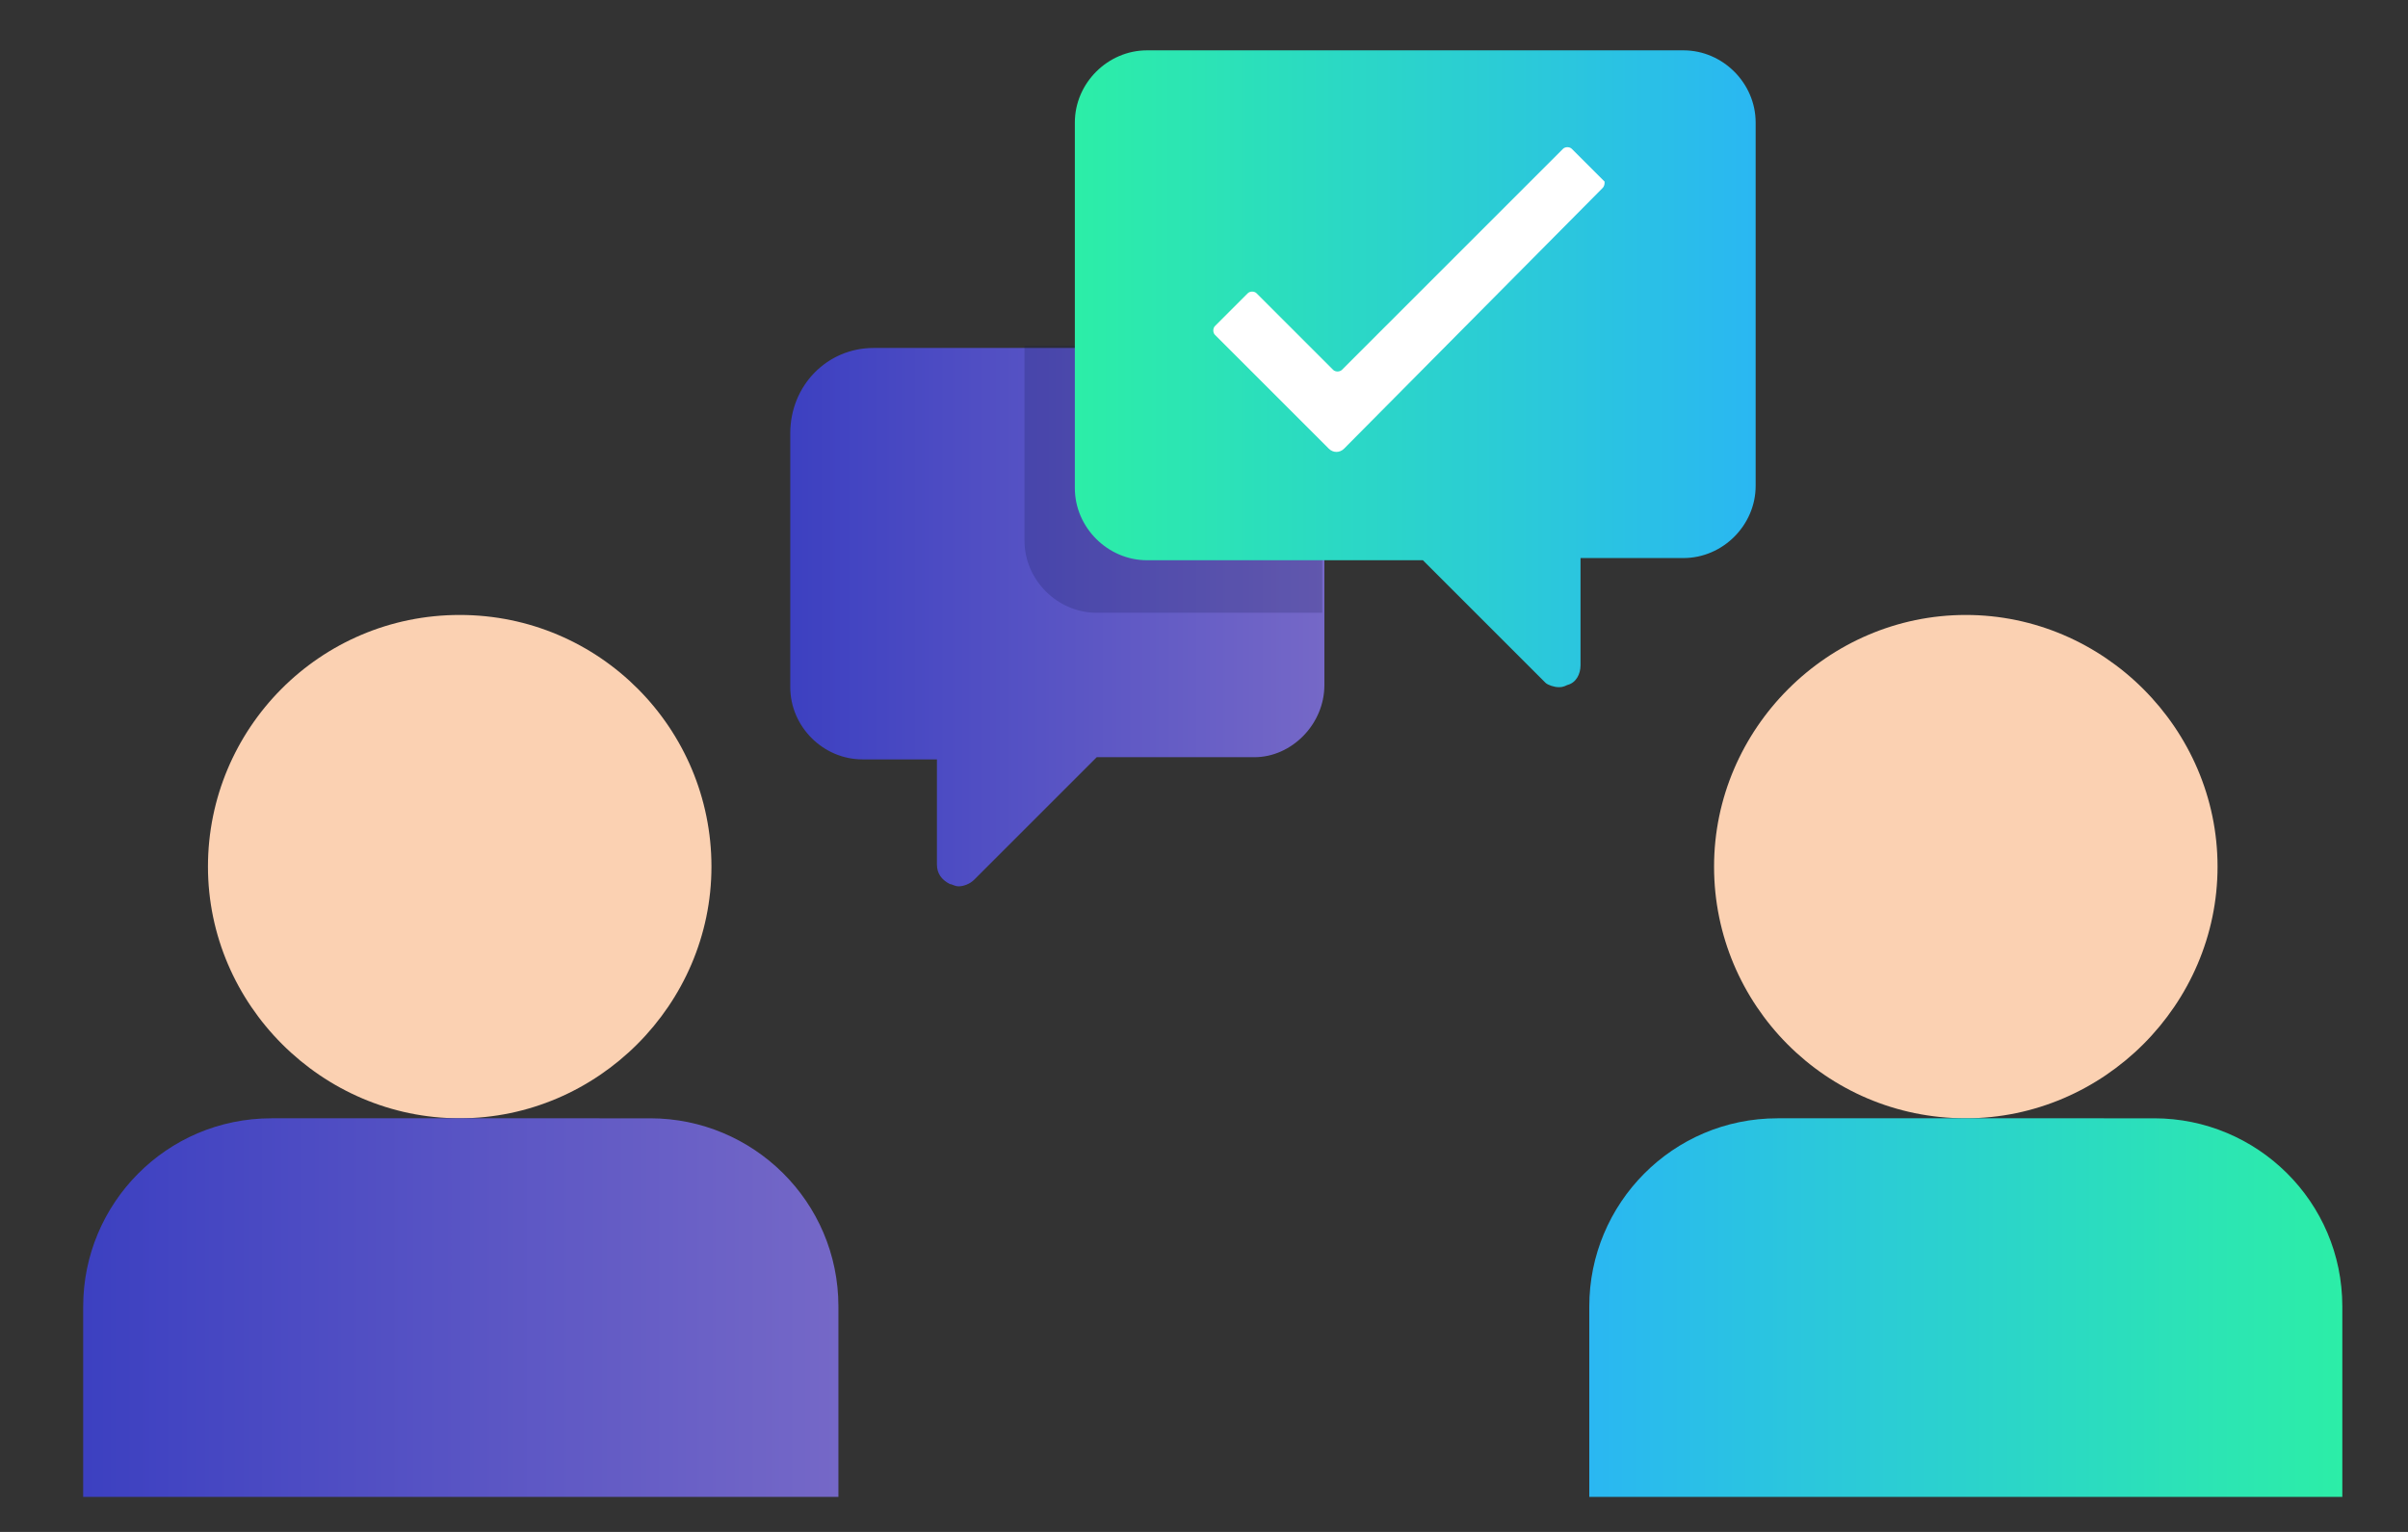
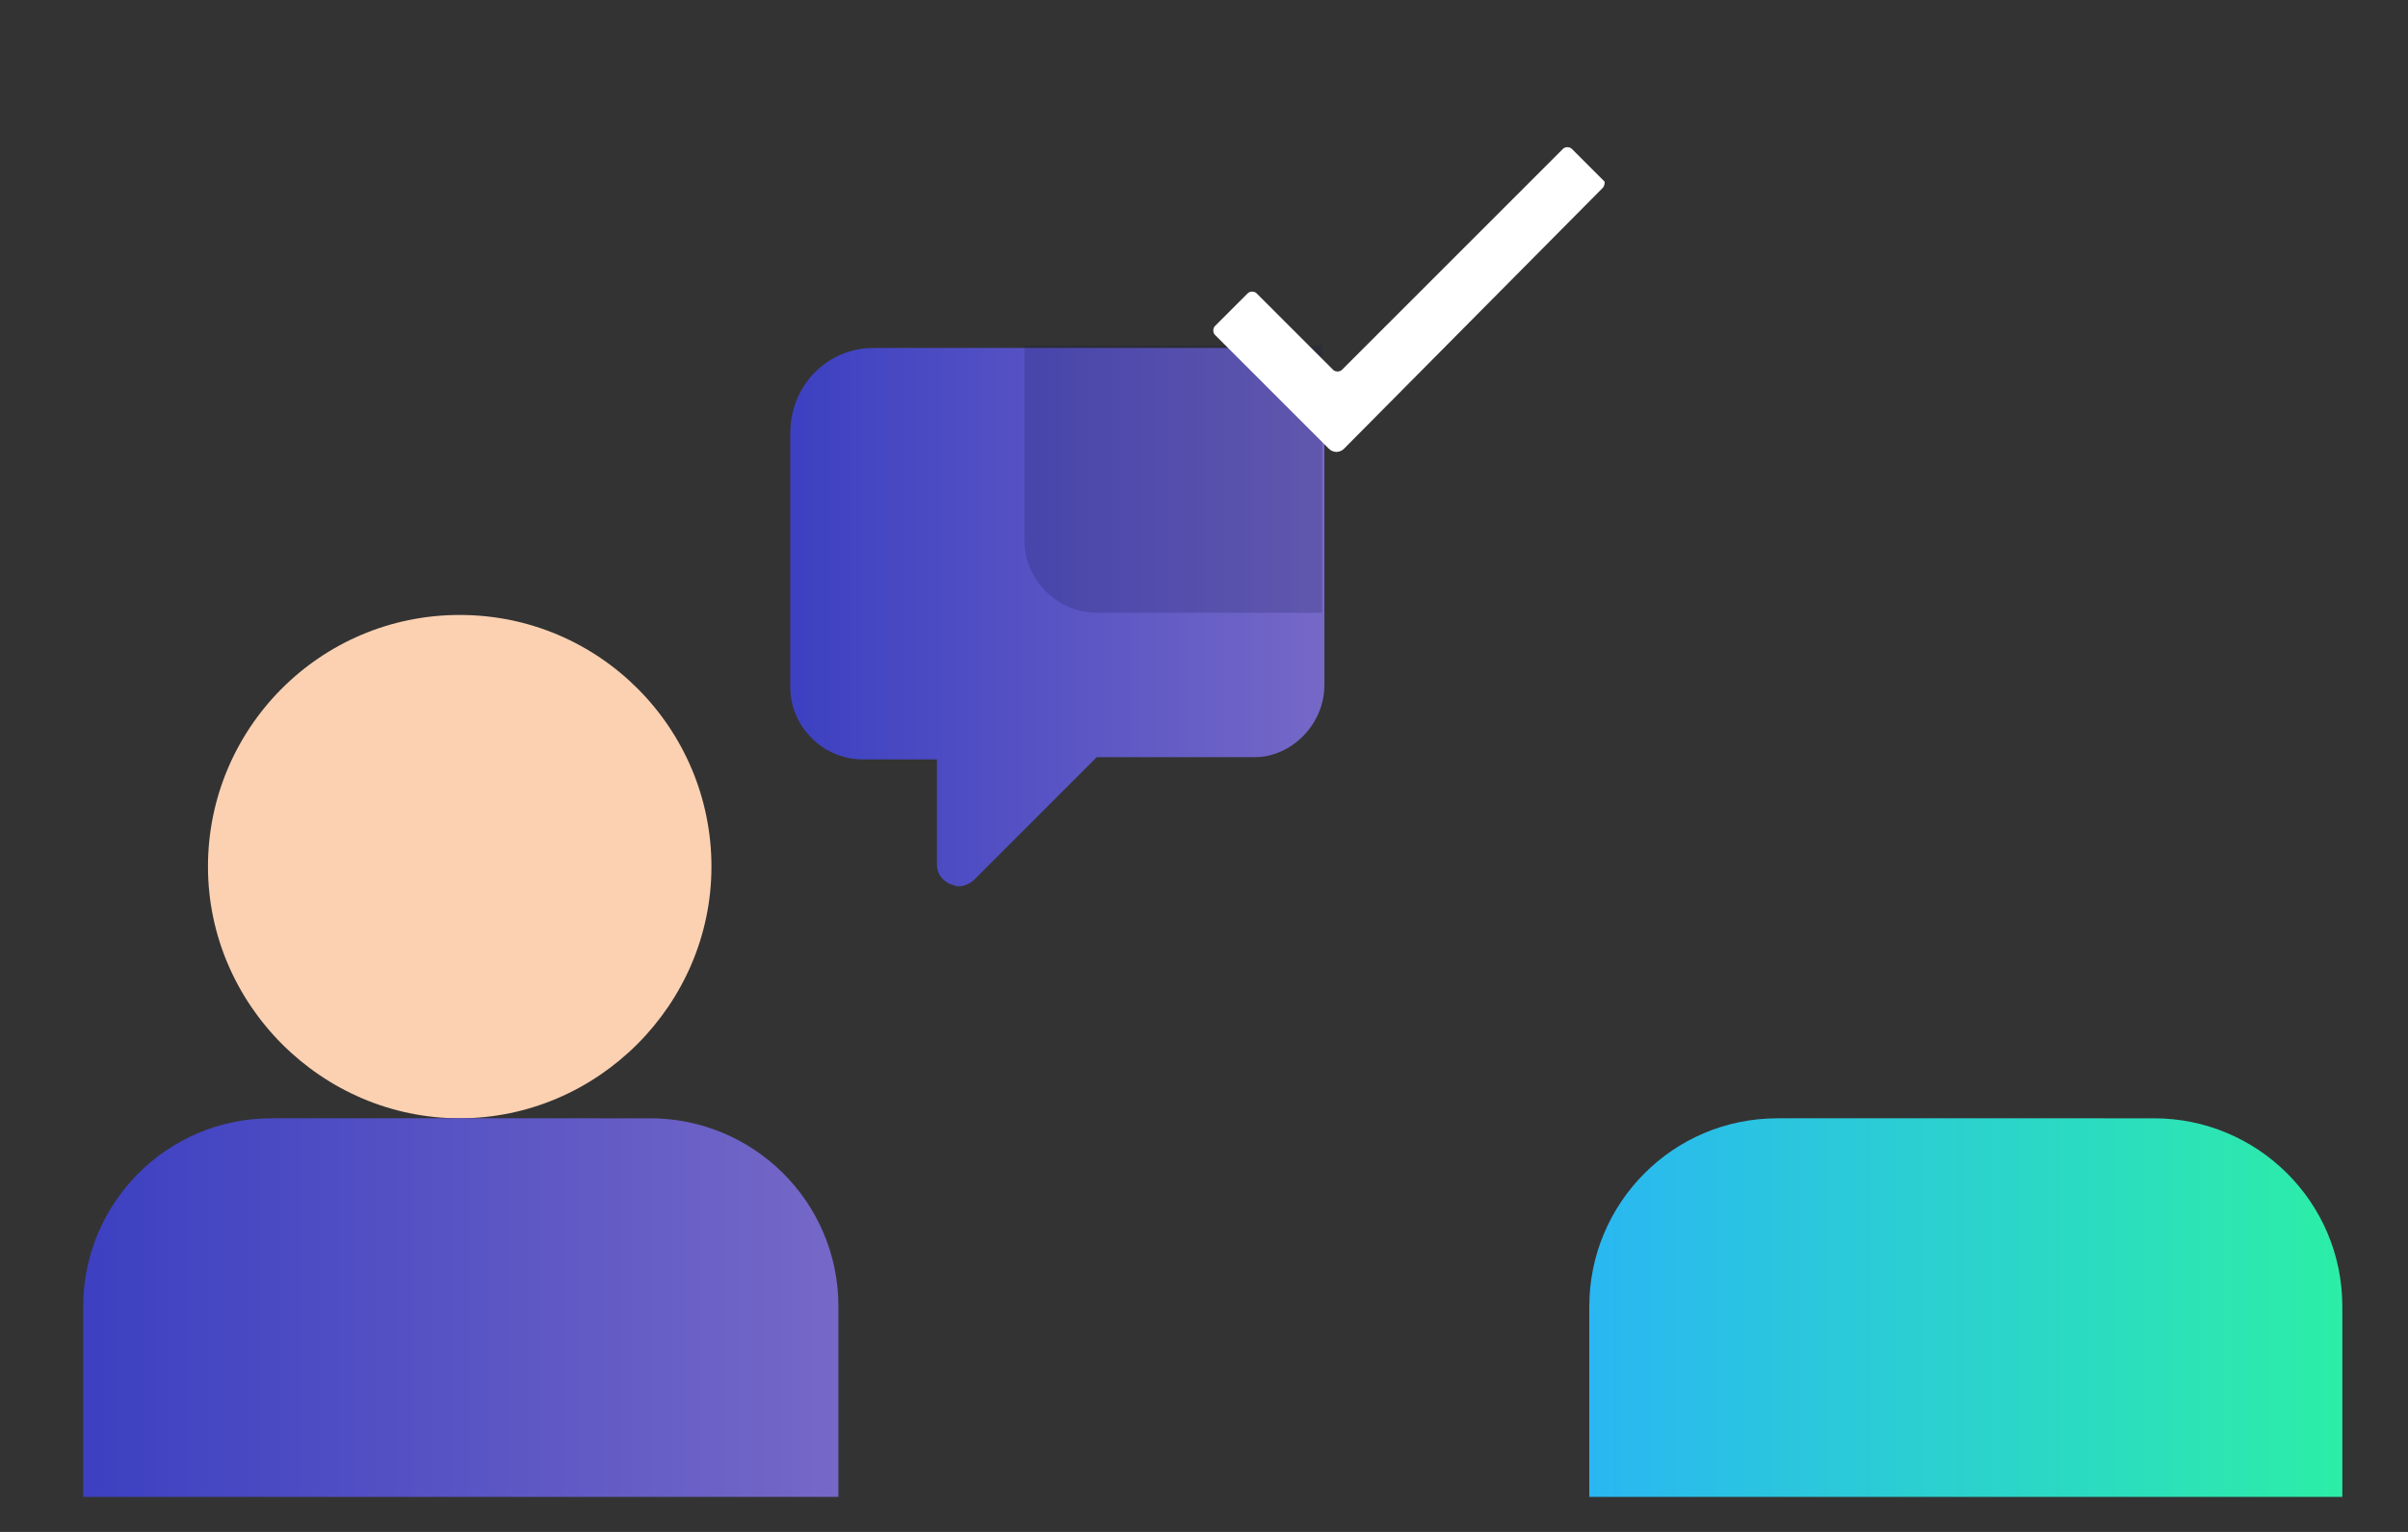
<svg xmlns="http://www.w3.org/2000/svg" version="1.1" id="Calque_1" x="0px" y="0px" viewBox="0 0 110 70" style="enable-background:new 0 0 110 70;" xml:space="preserve">
  <rect x="0" y="0" width="110" height="70" fill="#333333" stroke="none" />
  <style type="text/css">
	.st0{fill:url(#SVGID_1_);}
	.st1{opacity:0.2;fill:#0F1648;enable-background:new    ;}
	.st2{fill:url(#SVGID_2_);}
	.st3{fill:#FBD1B2;}
	.st4{fill:url(#SVGID_3_);}
	.st5{fill:url(#SVGID_4_);}
	.st6{fill:#FFFFFF;}
</style>
  <g>
    <g>
      <linearGradient id="SVGID_1_" gradientUnits="userSpaceOnUse" x1="51.868" y1="42.61" x2="76.311" y2="42.61" gradientTransform="matrix(1 0 0 -1 -15.86 70.724)">
        <stop offset="0" style="stop-color:#3C40C1" />
        <stop offset="1" style="stop-color:#7568C7" />
      </linearGradient>
      <path class="st0" d="M60.5,31.3V19.2c0-1.8-1.5-3.3-3.3-3.3l-17.3,0c-2.1,0-3.8,1.7-3.8,3.9v11.6c0,1.8,1.5,3.3,3.3,3.3h3.4v4.8    c0,0.4,0.2,0.7,0.6,0.9c0.1,0,0.2,0.1,0.4,0.1c0.2,0,0.5-0.1,0.7-0.3l5.6-5.6h7.2C59,34.6,60.5,33.1,60.5,31.3" />
      <path class="st1" d="M46.7,15.8h13.6l0.1-0.2V28H50.1c-1.8,0-3.3-1.5-3.3-3.3V15.8z" />
      <g>
        <linearGradient id="SVGID_2_" gradientUnits="userSpaceOnUse" x1="21.847" y1="53.867" x2="52.89" y2="53.867" gradientTransform="matrix(1 0 0 -1 27.263 70.724)">
          <stop offset="0" style="stop-color:#2CEEA7" />
          <stop offset="1" style="stop-color:#2AB7F2" />
        </linearGradient>
-         <path class="st2" d="M71.2,31.4c0.1,0,0.2,0,0.4-0.1c0.4-0.1,0.6-0.5,0.6-0.9v-4.9h4.7c1.8,0,3.3-1.5,3.3-3.3V5.6     c0-1.8-1.5-3.3-3.3-3.3H52.4c-1.8,0-3.3,1.5-3.3,3.3v16.7c0,1.8,1.5,3.3,3.3,3.3H65l5.6,5.6C70.7,31.3,71,31.4,71.2,31.4" />
      </g>
    </g>
    <g>
      <path class="st3" d="M21,51.1c6.3,0,11.5-5.2,11.5-11.5S27.4,28.1,21,28.1S9.5,33.3,9.5,39.6S14.7,51.1,21,51.1z" />
    </g>
    <g>
      <linearGradient id="SVGID_3_" gradientUnits="userSpaceOnUse" x1="1420.722" y1="59.778" x2="1455.258" y2="59.778" gradientTransform="matrix(-1 0 0 1 1459.027 0)">
        <stop offset="0" style="stop-color:#7568C7" />
        <stop offset="1" style="stop-color:#3C40C1" />
      </linearGradient>
      <path class="st4" d="M3.8,68.4h34.5v-8.7c0-4.8-3.9-8.6-8.6-8.6H12.4c-4.8,0-8.6,3.9-8.6,8.6V68.4z" />
    </g>
    <g>
-       <path class="st3" d="M89.8,51.1c6.3,0,11.5-5.2,11.5-11.5s-5.2-11.5-11.5-11.5c-6.3,0-11.5,5.2-11.5,11.5S83.4,51.1,89.8,51.1z" />
-     </g>
+       </g>
    <g>
      <linearGradient id="SVGID_4_" gradientUnits="userSpaceOnUse" x1="1351.973" y1="59.778" x2="1386.51" y2="59.778" gradientTransform="matrix(-1 0 0 1 1459.027 0)">
        <stop offset="0" style="stop-color:#2CEEA7" />
        <stop offset="1" style="stop-color:#2AB7F2" />
      </linearGradient>
      <path class="st5" d="M72.5,68.4h34.5v-8.7c0-4.8-3.9-8.6-8.6-8.6H81.2c-4.8,0-8.6,3.9-8.6,8.6V68.4z" />
    </g>
    <path class="st6" d="M73.2,8.6L61.4,20.5c-0.2,0.2-0.5,0.2-0.7,0l-5.2-5.2c-0.1-0.1-0.1-0.3,0-0.4l1.5-1.5c0.1-0.1,0.3-0.1,0.4,0   l3.5,3.5c0.1,0.1,0.3,0.1,0.4,0L71.4,6.8c0.1-0.1,0.3-0.1,0.4,0l1.5,1.5C73.3,8.4,73.3,8.5,73.2,8.6z" />
  </g>
</svg>